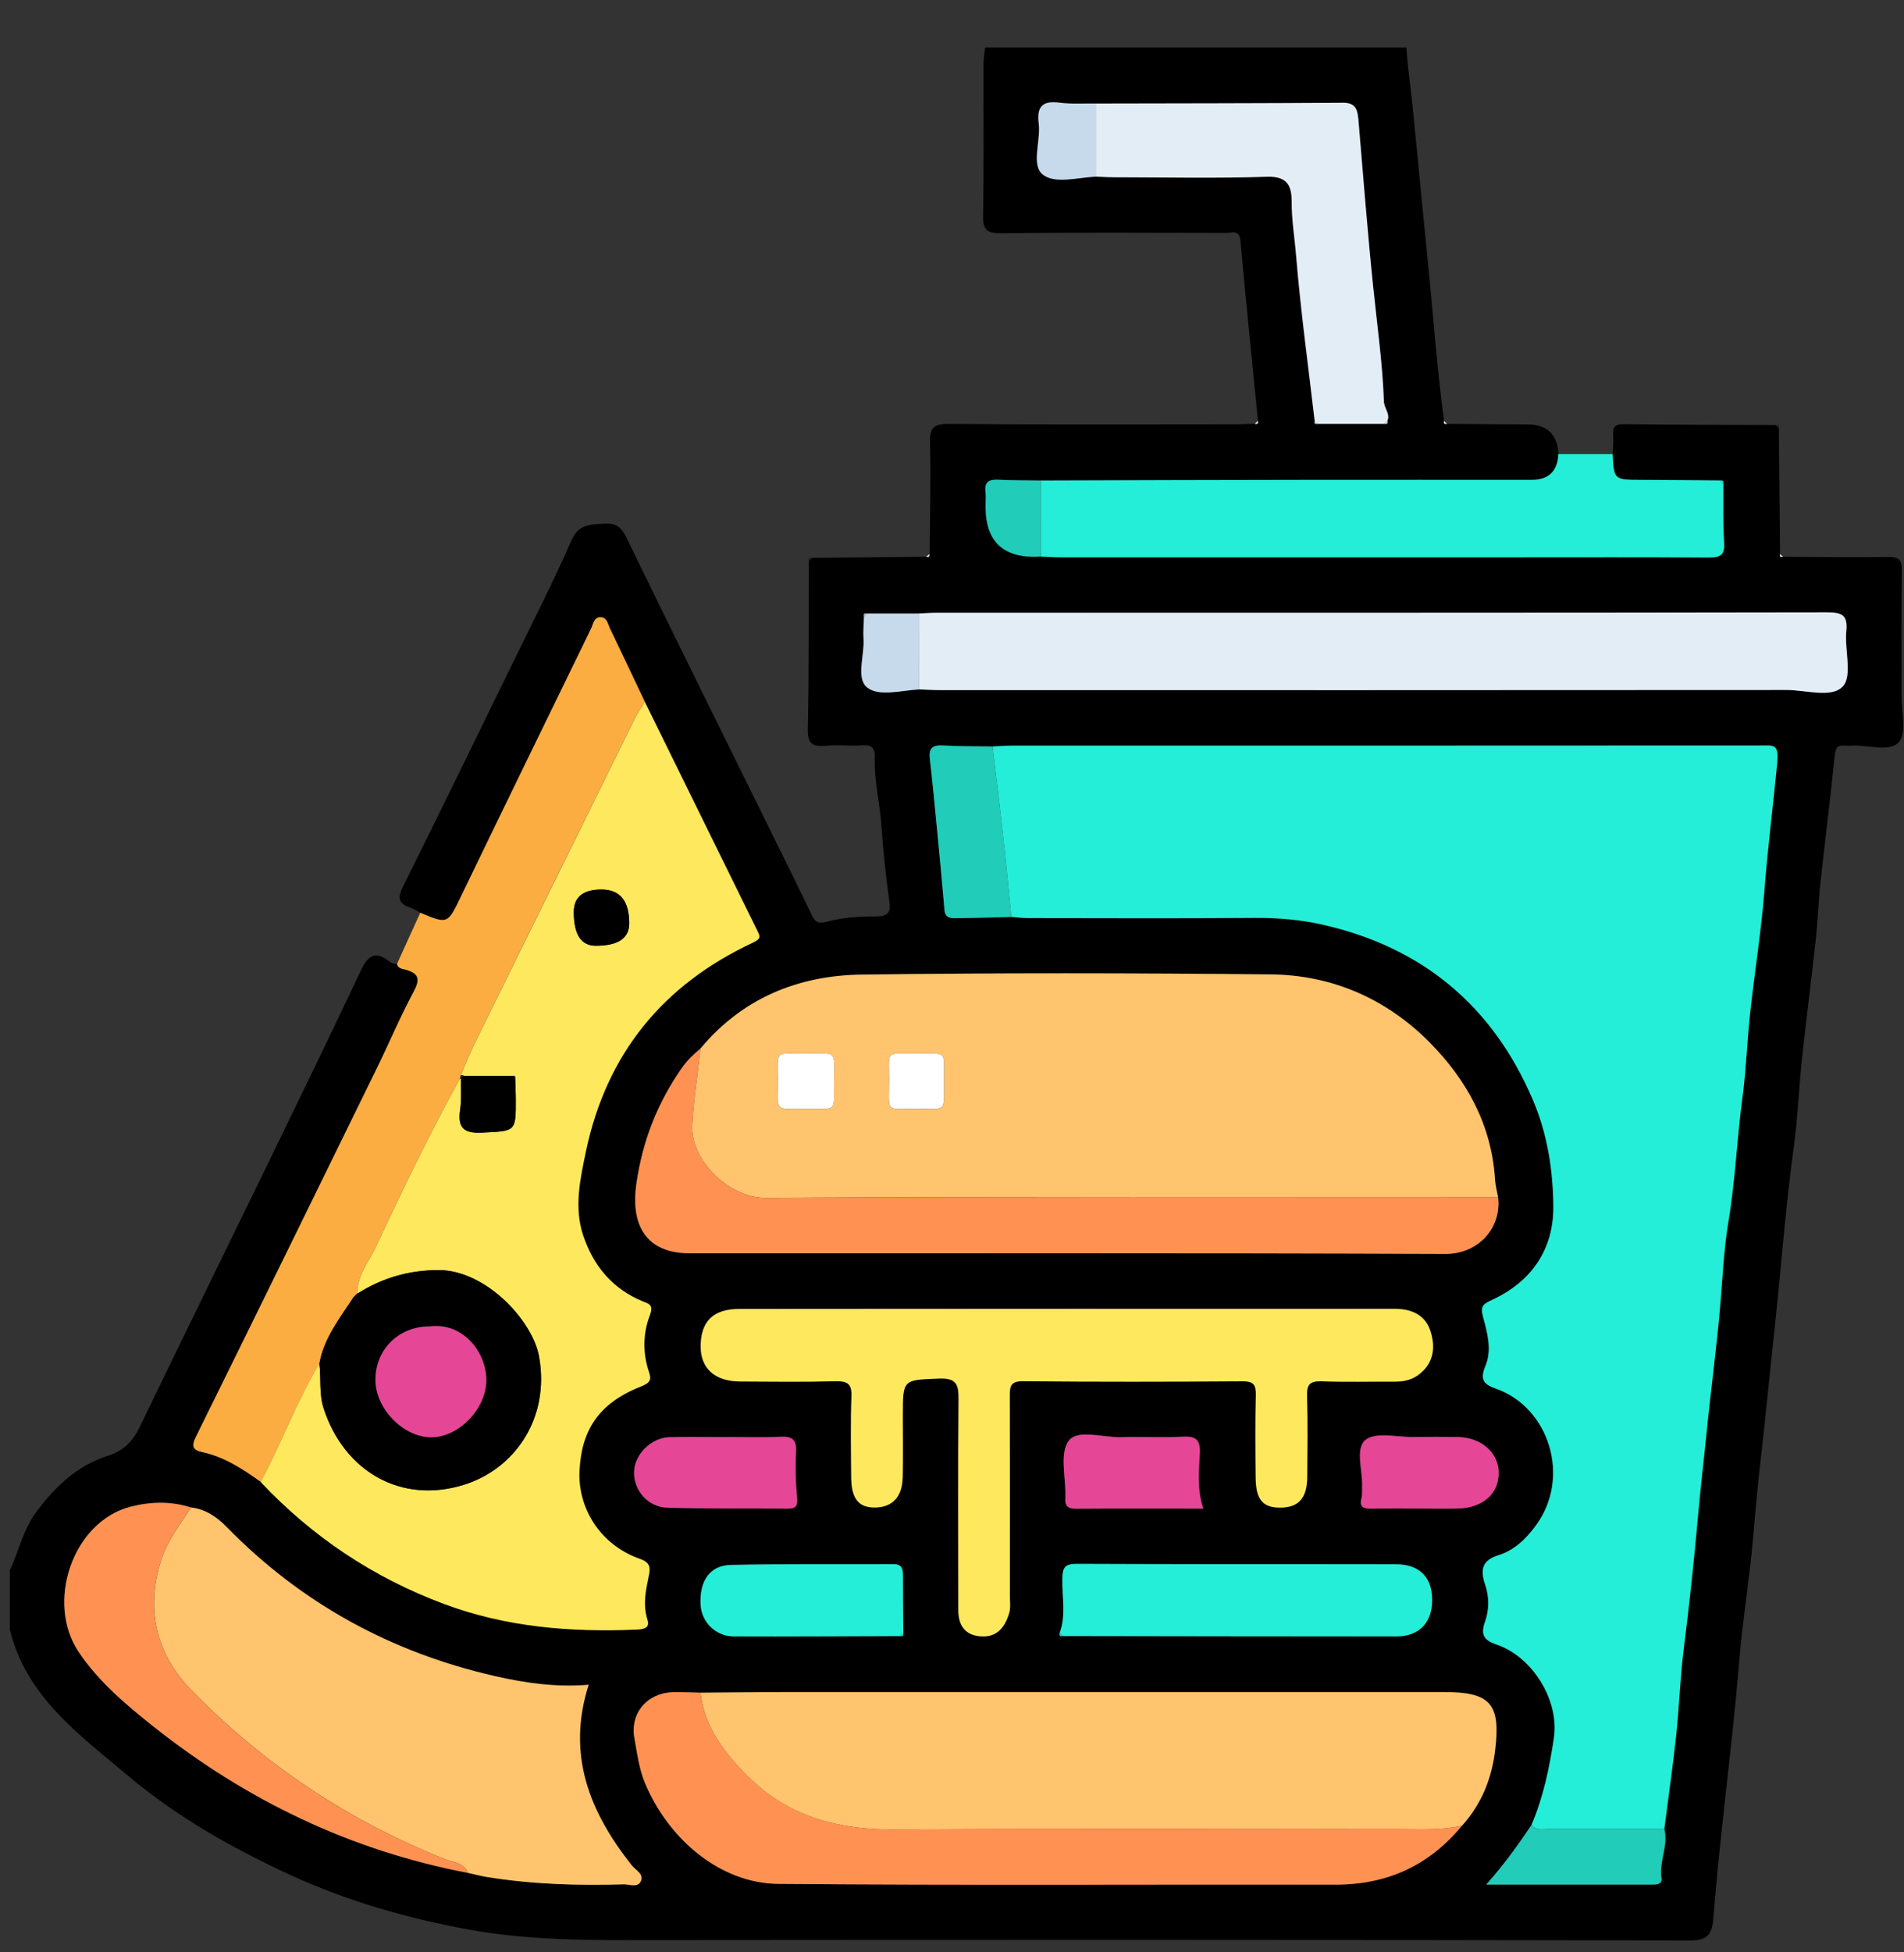
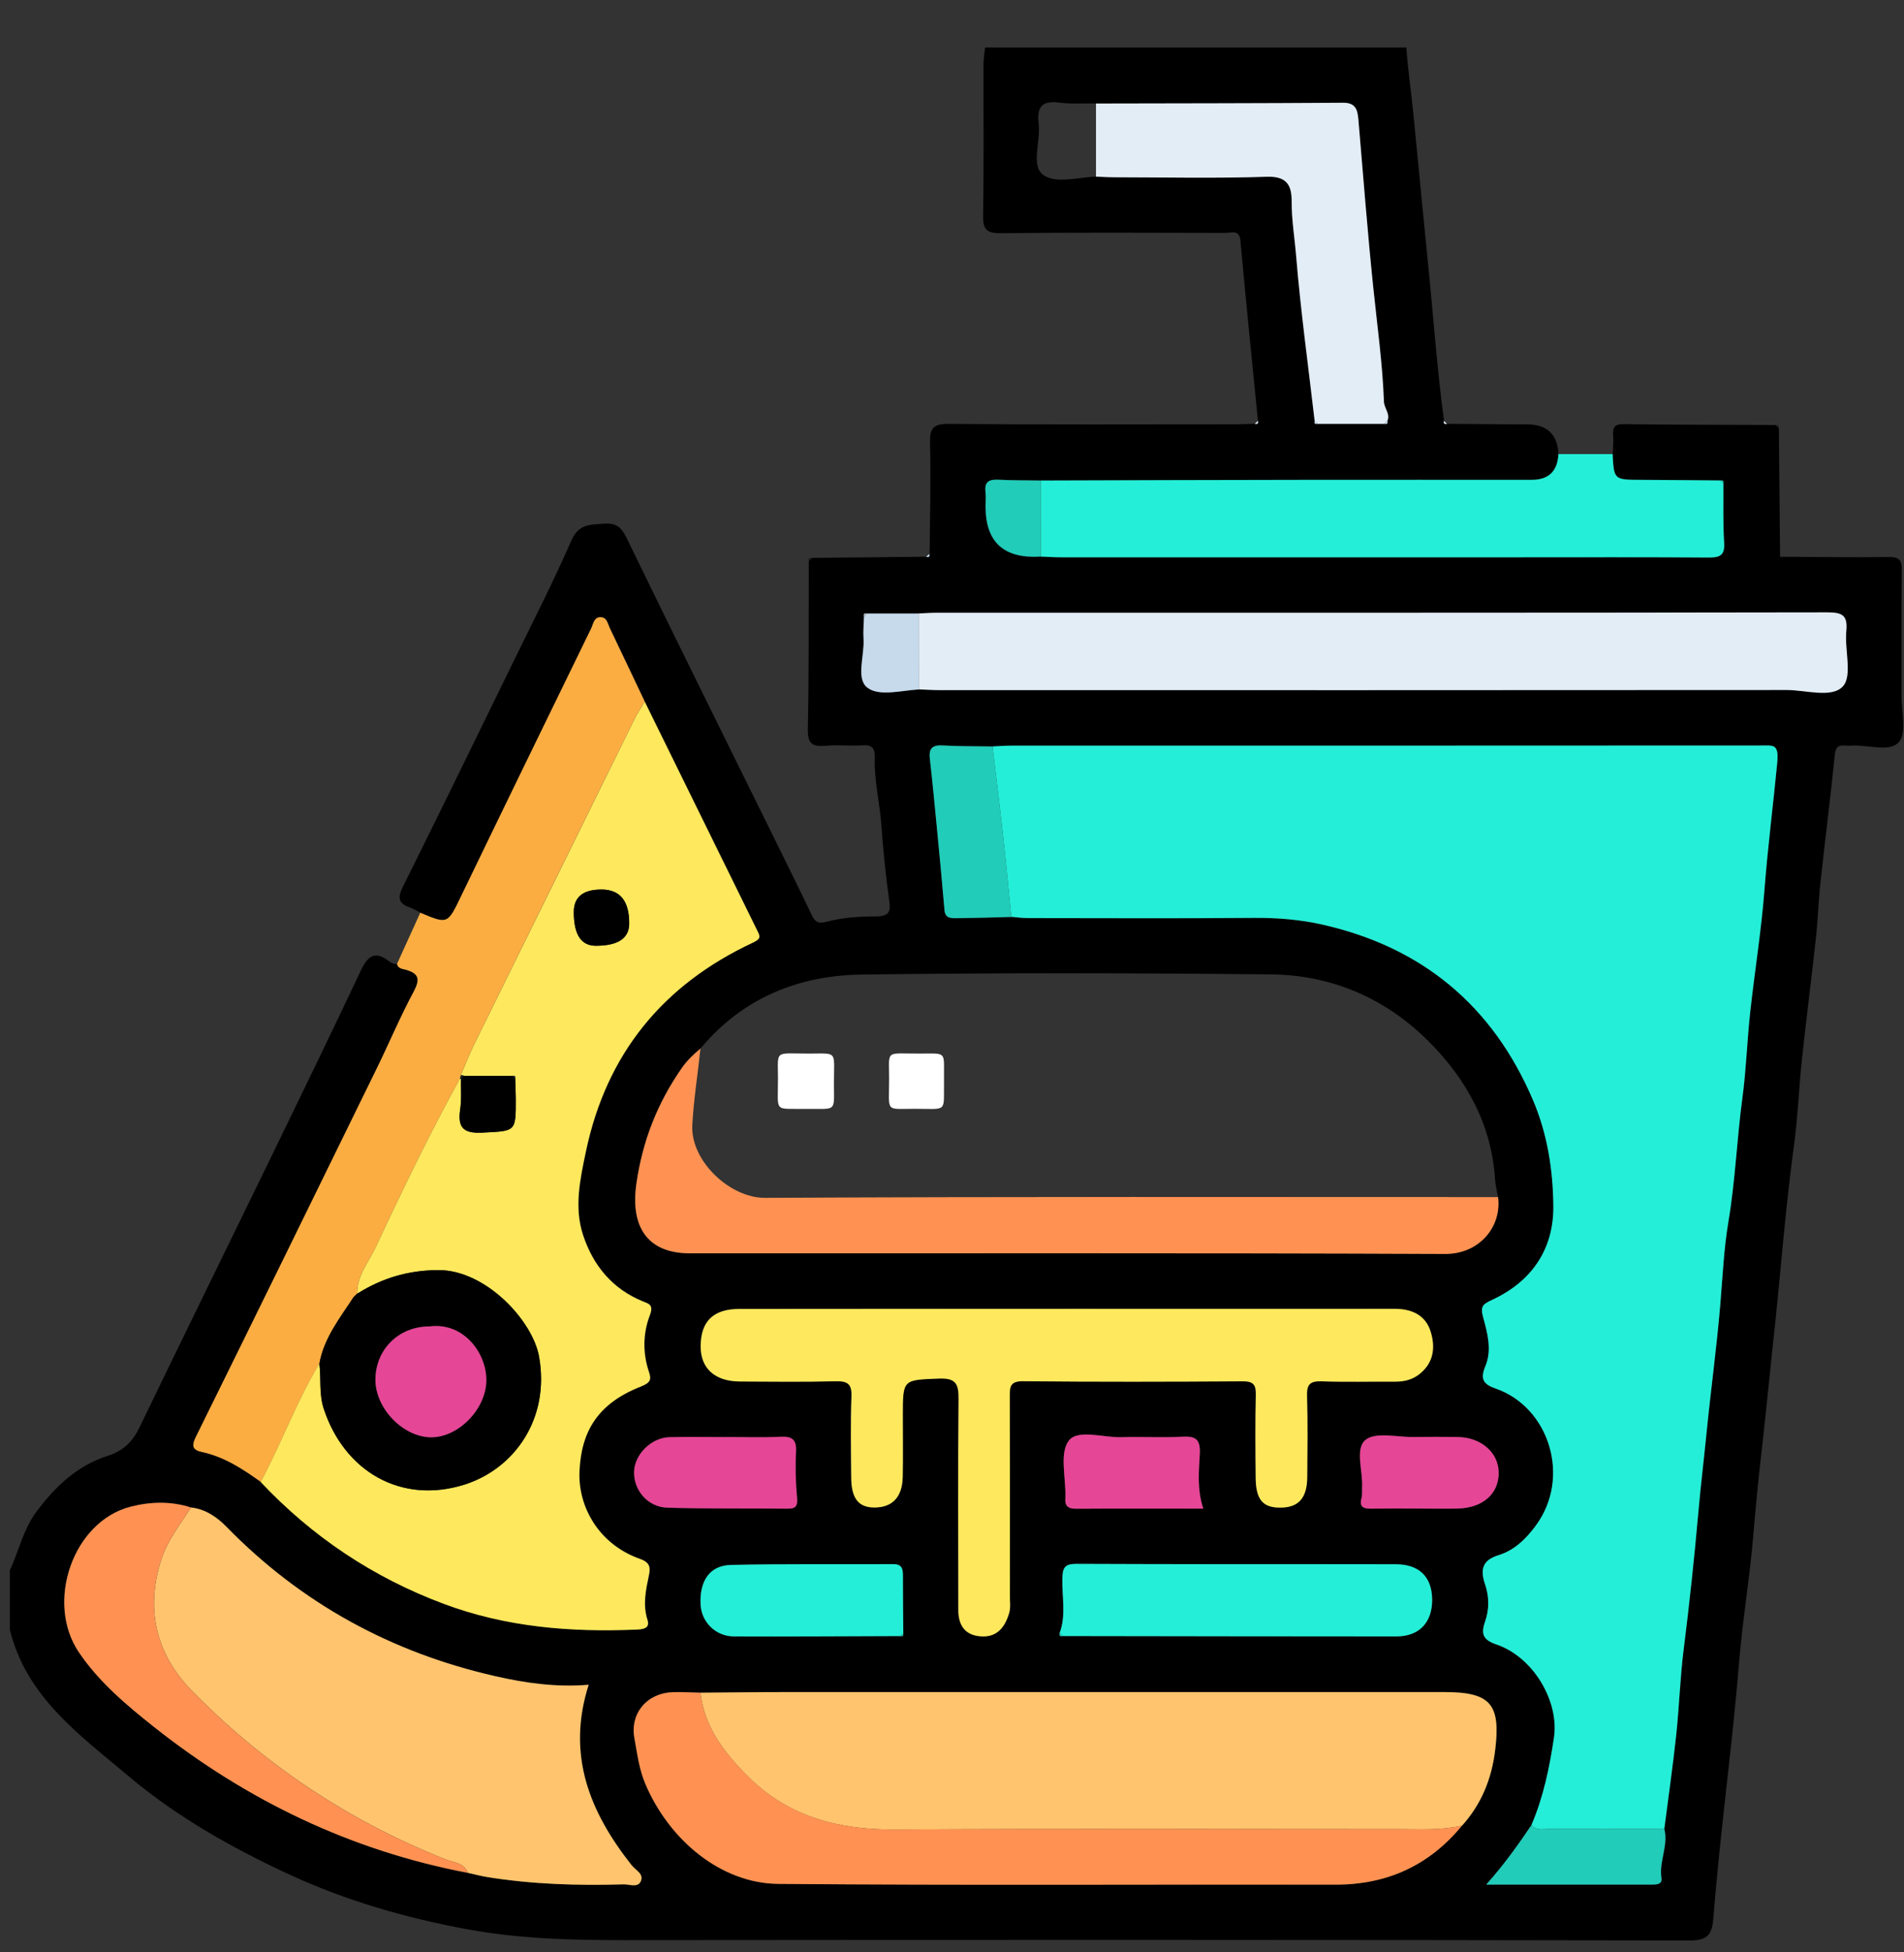
<svg xmlns="http://www.w3.org/2000/svg" width="40" height="41" viewBox="0 0 40 41" fill="none">
  <rect x="0" y="0" width="40" height="41" fill="#333333" stroke="none" />
  <g clip-path="url(#clip0_1_609)">
    <path d="M26.427 8.837C26.303 7.578 26.174 6.32 26.06 5.06C26.039 4.814 25.877 4.891 25.755 4.891C24.18 4.887 22.605 4.88 21.029 4.897C20.723 4.9 20.647 4.817 20.653 4.516C20.671 3.458 20.659 2.399 20.662 1.34C20.662 1.225 20.684 1.111 20.696 0.998C23.645 0.998 26.596 0.998 29.545 0.998C29.577 1.466 29.648 1.93 29.693 2.395C29.797 3.457 29.898 4.518 30.005 5.58C30.115 6.666 30.19 7.757 30.337 8.838C30.323 8.894 30.343 8.914 30.4 8.901C30.962 8.905 31.525 8.91 32.087 8.912C32.502 8.913 32.72 9.122 32.742 9.537C32.723 9.897 32.535 10.077 32.179 10.077C30.602 10.077 29.025 10.075 27.447 10.077C25.586 10.08 23.725 10.086 21.864 10.091C21.568 10.085 21.271 10.088 20.975 10.074C20.784 10.065 20.681 10.115 20.706 10.329C20.718 10.431 20.708 10.536 20.708 10.638C20.708 11.386 21.094 11.736 21.865 11.688C22.008 11.693 22.149 11.703 22.291 11.703C25.494 11.703 28.696 11.703 31.899 11.703C33.229 11.703 34.56 11.697 35.89 11.708C36.128 11.71 36.241 11.669 36.223 11.396C36.197 10.985 36.211 10.571 36.207 10.158C36.219 10.104 36.198 10.081 36.143 10.089C35.589 10.085 35.034 10.079 34.48 10.077C33.909 10.075 33.909 10.077 33.88 9.536C33.884 9.408 33.901 9.278 33.89 9.152C33.875 8.976 33.917 8.904 34.116 8.907C35.18 8.921 36.244 8.92 37.308 8.925C37.329 8.947 37.35 8.97 37.371 8.993C37.38 9.873 37.388 10.753 37.396 11.633C37.385 11.69 37.409 11.708 37.463 11.692C38.199 11.695 38.937 11.708 39.673 11.697C39.89 11.694 39.956 11.75 39.953 11.973C39.941 12.853 39.95 13.733 39.947 14.612C39.946 14.946 40.06 15.394 39.891 15.585C39.694 15.807 39.236 15.634 38.892 15.658C38.854 15.661 38.814 15.662 38.776 15.658C38.623 15.641 38.562 15.682 38.545 15.861C38.456 16.755 38.34 17.648 38.244 18.542C38.201 18.934 38.191 19.33 38.147 19.722C38.055 20.566 37.945 21.407 37.855 22.251C37.792 22.846 37.771 23.445 37.691 24.036C37.563 24.978 37.473 25.924 37.385 26.87C37.333 27.427 37.273 27.983 37.214 28.54C37.142 29.206 37.079 29.875 37.001 30.541C36.933 31.121 36.88 31.703 36.83 32.286C36.757 33.143 36.612 33.995 36.541 34.852C36.488 35.486 36.425 36.12 36.356 36.75C36.227 37.922 36.09 39.092 35.996 40.268C35.971 40.574 35.913 40.751 35.515 40.75C28.052 40.735 20.588 40.736 13.126 40.743C12.013 40.743 10.908 40.717 9.807 40.513C8.527 40.276 7.287 39.92 6.106 39.377C4.885 38.814 3.719 38.159 2.683 37.285C1.657 36.42 0.55 35.631 0.206 34.219V32.977C0.398 32.568 0.486 32.119 0.769 31.741C1.168 31.209 1.627 30.775 2.266 30.572C2.59 30.469 2.786 30.274 2.932 29.973C3.831 28.109 4.745 26.252 5.651 24.39C6.297 23.06 6.945 21.73 7.575 20.392C7.72 20.084 7.87 19.95 8.172 20.186C8.227 20.228 8.278 20.249 8.345 20.24C8.359 20.34 8.466 20.347 8.52 20.361C8.819 20.444 8.829 20.573 8.688 20.836C8.406 21.361 8.176 21.913 7.913 22.448C6.651 25.028 5.386 27.607 4.115 30.182C4.022 30.367 4.053 30.449 4.241 30.49C4.71 30.59 5.1 30.846 5.481 31.118C6.564 32.27 7.843 33.122 9.326 33.677C10.637 34.168 11.993 34.277 13.374 34.219C13.513 34.213 13.664 34.194 13.607 34.016C13.505 33.693 13.573 33.389 13.637 33.077C13.669 32.923 13.665 32.809 13.454 32.736C12.585 32.431 12.147 31.643 12.178 30.901C12.213 30.037 12.578 29.464 13.469 29.114C13.681 29.031 13.688 28.957 13.637 28.806C13.502 28.405 13.512 27.992 13.658 27.613C13.745 27.389 13.621 27.372 13.51 27.327C12.867 27.063 12.465 26.573 12.255 25.936C12.06 25.351 12.191 24.762 12.315 24.174C12.746 22.124 13.932 20.677 15.814 19.797C16.008 19.707 15.971 19.657 15.908 19.529C15.121 17.931 14.335 16.332 13.55 14.734C13.305 14.219 13.063 13.704 12.816 13.19C12.773 13.102 12.758 12.971 12.636 12.961C12.482 12.947 12.47 13.105 12.424 13.198C11.51 15.068 10.599 16.939 9.694 18.812C9.407 19.407 9.417 19.411 8.835 19.167C8.759 19.129 8.684 19.082 8.603 19.054C8.366 18.971 8.352 18.848 8.462 18.627C9.245 17.053 10.015 15.473 10.787 13.893C11.198 13.05 11.627 12.214 12.002 11.354C12.157 11 12.393 11.019 12.691 10.997C12.996 10.975 13.078 11.118 13.193 11.357C14.218 13.467 15.262 15.569 16.299 17.672C16.548 18.177 16.798 18.681 17.04 19.188C17.112 19.341 17.161 19.413 17.376 19.355C17.702 19.267 18.053 19.244 18.393 19.245C18.636 19.245 18.717 19.181 18.685 18.944C18.61 18.404 18.554 17.862 18.515 17.318C18.482 16.852 18.362 16.391 18.378 15.919C18.384 15.724 18.333 15.637 18.12 15.652C17.862 15.669 17.602 15.638 17.345 15.661C17.071 15.685 16.965 15.623 16.971 15.312C16.996 14.137 16.987 12.961 16.991 11.786C17.012 11.763 17.032 11.739 17.053 11.716C17.855 11.708 18.658 11.699 19.46 11.691C19.512 11.706 19.541 11.693 19.53 11.633C19.536 10.858 19.558 10.083 19.539 9.308C19.53 8.993 19.601 8.9 19.933 8.902C21.936 8.919 23.939 8.911 25.942 8.91C26.084 8.91 26.226 8.903 26.367 8.899C26.424 8.913 26.443 8.89 26.432 8.836L26.427 8.837ZM18.15 12.95C18.145 13.104 18.131 13.258 18.141 13.411C18.165 13.764 17.977 14.246 18.218 14.436C18.466 14.631 18.931 14.498 19.3 14.476C19.455 14.482 19.609 14.492 19.764 14.492C25.687 14.492 31.609 14.494 37.532 14.489C37.941 14.489 38.488 14.667 38.718 14.41C38.919 14.185 38.75 13.646 38.787 13.25C38.82 12.913 38.696 12.858 38.385 12.859C32.152 12.868 25.918 12.866 19.686 12.867C19.557 12.867 19.428 12.877 19.299 12.882C18.936 12.882 18.574 12.882 18.211 12.882C18.153 12.872 18.136 12.898 18.15 12.95ZM18.909 34.357C18.964 34.371 18.983 34.346 18.977 34.296C18.974 33.895 18.968 33.495 18.969 33.096C18.969 32.95 18.954 32.844 18.767 32.846C17.629 32.852 16.491 32.836 15.353 32.863C14.908 32.873 14.693 33.202 14.718 33.697C14.737 34.062 15.034 34.362 15.417 34.364C16.581 34.369 17.745 34.36 18.909 34.357ZM22.326 34.357C24.663 34.36 27 34.366 29.336 34.365C29.817 34.365 30.09 34.069 30.087 33.592C30.083 33.115 29.82 32.85 29.316 32.849C27.082 32.844 24.848 32.851 22.614 32.841C22.363 32.84 22.323 32.928 22.318 33.154C22.309 33.534 22.402 33.922 22.26 34.296C22.251 34.347 22.271 34.371 22.325 34.358L22.326 34.357ZM23.024 2.173C22.767 2.168 22.506 2.188 22.252 2.155C21.892 2.108 21.777 2.244 21.821 2.593C21.866 2.958 21.659 3.46 21.901 3.66C22.154 3.87 22.639 3.724 23.023 3.708C23.152 3.713 23.28 3.722 23.408 3.722C24.477 3.723 25.548 3.747 26.615 3.711C27.042 3.696 27.136 3.902 27.134 4.231C27.132 4.614 27.197 4.993 27.228 5.373C27.323 6.53 27.483 7.683 27.617 8.837C27.602 8.893 27.624 8.913 27.679 8.9H29.077C29.129 8.911 29.16 8.9 29.146 8.837C29.208 8.688 29.078 8.576 29.073 8.434C29.043 7.634 28.932 6.842 28.85 6.047C28.728 4.872 28.638 3.693 28.537 2.516C28.519 2.314 28.488 2.156 28.215 2.158C26.485 2.17 24.754 2.17 23.024 2.174V2.173ZM9.828 39.329C9.962 39.359 10.096 39.395 10.232 39.417C11.183 39.572 12.143 39.599 13.103 39.571C13.223 39.567 13.389 39.644 13.456 39.516C13.54 39.354 13.353 39.274 13.27 39.17C12.39 38.058 11.895 36.855 12.366 35.379C11.698 35.436 11.041 35.344 10.4 35.198C8.219 34.702 6.328 33.671 4.759 32.064C4.559 31.86 4.315 31.69 4.01 31.656C3.589 31.521 3.161 31.533 2.743 31.64C1.531 31.95 0.949 33.646 1.655 34.695C2.076 35.319 2.655 35.805 3.234 36.264C5.183 37.809 7.371 38.863 9.827 39.329H9.828ZM30.715 38.337C31.124 37.883 31.339 37.351 31.412 36.743C31.527 35.785 31.316 35.532 30.343 35.532C25.728 35.532 21.113 35.532 16.498 35.532C15.904 35.532 15.309 35.541 14.715 35.545C14.522 35.541 14.328 35.528 14.135 35.534C13.596 35.552 13.232 35.973 13.328 36.502C13.386 36.822 13.426 37.147 13.554 37.452C14.056 38.643 15.149 39.55 16.351 39.56C20.251 39.594 24.153 39.568 28.054 39.576C29.142 39.578 30.026 39.173 30.715 38.336V38.337ZM31.472 25.137C31.45 25.015 31.416 24.893 31.409 24.77C31.338 23.622 30.811 22.672 30.03 21.885C29.126 20.974 27.987 20.474 26.699 20.462C23.833 20.433 20.965 20.427 18.099 20.466C16.769 20.484 15.596 20.962 14.716 22.019C14.568 22.14 14.433 22.271 14.321 22.432C13.812 23.162 13.501 23.951 13.371 24.847C13.238 25.757 13.597 26.317 14.493 26.319C19.782 26.322 25.072 26.309 30.361 26.332C31.068 26.335 31.551 25.773 31.472 25.138V25.137ZM34.965 38.408C35.049 37.754 35.143 37.103 35.214 36.448C35.279 35.84 35.297 35.227 35.374 34.621C35.494 33.675 35.594 32.727 35.678 31.778C35.728 31.22 35.796 30.663 35.851 30.106C35.941 29.196 36.068 28.29 36.143 27.377C36.191 26.806 36.215 26.23 36.31 25.667C36.456 24.8 36.489 23.922 36.606 23.054C36.686 22.461 36.703 21.86 36.769 21.265C36.862 20.406 37.002 19.552 37.069 18.691C37.137 17.8 37.252 16.914 37.337 16.025C37.377 15.612 37.256 15.656 36.99 15.656C31.74 15.659 26.49 15.658 21.24 15.659C21.111 15.659 20.983 15.67 20.853 15.675C20.506 15.669 20.158 15.675 19.811 15.655C19.594 15.642 19.51 15.711 19.536 15.933C19.594 16.437 19.641 16.941 19.69 17.446C19.744 18.002 19.796 18.558 19.844 19.114C19.858 19.285 19.981 19.283 20.094 19.282C20.479 19.279 20.864 19.266 21.249 19.256C21.364 19.266 21.48 19.282 21.595 19.282C23.186 19.284 24.777 19.292 26.369 19.278C26.847 19.274 27.325 19.316 27.779 19.418C29.876 19.889 31.361 21.118 32.209 23.107C32.514 23.822 32.629 24.58 32.636 25.336C32.644 26.235 32.183 26.911 31.358 27.296C31.166 27.385 31.093 27.425 31.161 27.666C31.251 27.992 31.349 28.352 31.211 28.683C31.095 28.962 31.158 29.07 31.429 29.164C32.547 29.553 33.013 31.021 32.272 32.034C32.061 32.322 31.816 32.56 31.483 32.662C31.131 32.77 31.102 32.979 31.2 33.27C31.291 33.534 31.29 33.805 31.2 34.061C31.107 34.327 31.169 34.445 31.444 34.538C32.208 34.798 32.765 35.725 32.648 36.498C32.554 37.122 32.429 37.74 32.178 38.324C31.896 38.739 31.607 39.148 31.225 39.576C32.441 39.576 33.584 39.576 34.727 39.576C34.827 39.576 34.924 39.56 34.906 39.437C34.852 39.088 35.055 38.758 34.967 38.41L34.965 38.408ZM22.399 27.485C20.11 27.485 17.822 27.482 15.534 27.486C14.982 27.486 14.721 27.747 14.718 28.27C14.716 28.732 15.015 29.006 15.54 29.009C16.212 29.014 16.884 29.021 17.556 29.005C17.803 28.999 17.897 29.057 17.886 29.323C17.866 29.891 17.876 30.461 17.881 31.029C17.885 31.47 18.038 31.658 18.373 31.656C18.747 31.654 18.955 31.436 18.963 31.012C18.971 30.585 18.965 30.158 18.965 29.731C18.965 28.956 18.965 28.978 19.723 28.948C20.09 28.934 20.14 29.067 20.136 29.388C20.121 30.862 20.131 32.336 20.131 33.81C20.131 34.145 20.286 34.35 20.626 34.363C20.961 34.377 21.12 34.149 21.201 33.865C21.232 33.757 21.214 33.634 21.214 33.518C21.214 32.121 21.217 30.725 21.212 29.329C21.212 29.126 21.213 29.002 21.489 29.004C23.027 29.019 24.566 29.016 26.105 29.006C26.331 29.005 26.386 29.078 26.381 29.292C26.367 29.873 26.372 30.455 26.378 31.037C26.383 31.501 26.535 31.668 26.92 31.658C27.283 31.648 27.457 31.45 27.461 31.02C27.466 30.451 27.473 29.882 27.457 29.313C27.449 29.077 27.513 28.998 27.756 29.006C28.273 29.025 28.791 29.009 29.307 29.012C29.508 29.014 29.684 28.97 29.841 28.836C30.13 28.592 30.15 28.269 30.052 27.956C29.945 27.615 29.655 27.483 29.301 27.483C26.999 27.486 24.698 27.483 22.396 27.483L22.399 27.485ZM15.267 30.176V30.178C14.867 30.178 14.466 30.171 14.066 30.18C13.684 30.19 13.332 30.541 13.321 30.904C13.309 31.296 13.609 31.65 14.025 31.662C14.864 31.685 15.704 31.673 16.543 31.682C16.708 31.683 16.762 31.636 16.745 31.456C16.716 31.136 16.706 30.81 16.723 30.49C16.738 30.224 16.636 30.16 16.39 30.172C16.017 30.191 15.641 30.177 15.267 30.177V30.176ZM25.28 31.68C25.143 31.268 25.188 30.892 25.206 30.525C25.22 30.222 25.116 30.155 24.836 30.17C24.412 30.194 23.985 30.166 23.559 30.18C23.177 30.192 22.641 30.006 22.453 30.254C22.258 30.512 22.392 31.018 22.382 31.416C22.382 31.428 22.383 31.442 22.382 31.454C22.365 31.618 22.434 31.684 22.603 31.683C23.479 31.677 24.354 31.68 25.28 31.68ZM29.807 31.68C30.078 31.68 30.349 31.686 30.618 31.68C31.157 31.667 31.496 31.362 31.483 30.91C31.471 30.495 31.108 30.185 30.622 30.177C30.312 30.173 30.003 30.173 29.694 30.177C29.349 30.183 28.898 30.065 28.686 30.238C28.46 30.42 28.633 30.888 28.614 31.23C28.61 31.307 28.62 31.388 28.601 31.462C28.55 31.649 28.644 31.684 28.801 31.682C29.136 31.677 29.471 31.68 29.806 31.682L29.807 31.68Z" fill="black" />
    <path d="M5.477 31.119C5.096 30.846 4.706 30.591 4.237 30.491C4.049 30.45 4.019 30.368 4.11 30.183C5.382 27.608 6.647 25.029 7.909 22.449C8.172 21.914 8.402 21.362 8.684 20.837C8.825 20.574 8.816 20.445 8.516 20.362C8.462 20.348 8.355 20.341 8.341 20.241C8.504 19.883 8.666 19.526 8.829 19.168C9.411 19.412 9.402 19.408 9.689 18.814C10.594 16.94 11.506 15.069 12.418 13.199C12.464 13.106 12.476 12.948 12.631 12.962C12.752 12.972 12.768 13.103 12.81 13.191C13.057 13.705 13.3 14.22 13.545 14.735C13.473 14.856 13.393 14.973 13.331 15.099C12.21 17.369 11.089 19.64 9.971 21.912C9.863 22.132 9.774 22.36 9.677 22.585C9.678 22.611 9.672 22.635 9.659 22.658C9.026 23.807 8.455 24.988 7.901 26.177C7.752 26.495 7.499 26.782 7.507 27.166L7.51 27.158C7.482 27.186 7.454 27.214 7.426 27.242C7.14 27.682 6.806 28.097 6.711 28.634C6.233 29.428 5.916 30.304 5.479 31.119H5.477Z" fill="#FBAD42" />
    <path d="M26.427 8.838C26.437 8.891 26.417 8.914 26.362 8.9C26.384 8.879 26.406 8.858 26.427 8.838Z" fill="#E3EDF6" />
    <path d="M17.048 11.717C17.027 11.74 17.006 11.764 16.986 11.787C16.971 11.732 16.988 11.705 17.048 11.717Z" fill="#1E2021" />
    <path d="M19.525 11.634C19.536 11.694 19.506 11.708 19.455 11.692C19.479 11.672 19.501 11.653 19.525 11.634Z" fill="#C6DAEC" />
    <path d="M20.852 15.676C20.981 15.669 21.109 15.659 21.239 15.659C26.489 15.659 31.739 15.659 36.989 15.656C37.255 15.656 37.376 15.612 37.336 16.025C37.251 16.913 37.136 17.8 37.068 18.691C37.002 19.551 36.861 20.406 36.768 21.265C36.703 21.86 36.685 22.461 36.605 23.054C36.488 23.923 36.456 24.801 36.309 25.667C36.215 26.23 36.19 26.806 36.142 27.377C36.066 28.288 35.94 29.196 35.85 30.106C35.795 30.663 35.726 31.22 35.678 31.778C35.593 32.728 35.493 33.675 35.373 34.621C35.296 35.227 35.278 35.84 35.213 36.448C35.142 37.103 35.048 37.755 34.964 38.408C34.153 38.408 33.343 38.411 32.531 38.408C32.408 38.408 32.269 38.448 32.174 38.321C32.425 37.736 32.552 37.119 32.645 36.495C32.762 35.722 32.206 34.795 31.441 34.535C31.166 34.442 31.104 34.324 31.197 34.058C31.288 33.802 31.288 33.531 31.197 33.267C31.099 32.976 31.128 32.767 31.479 32.659C31.812 32.557 32.057 32.319 32.269 32.031C33.01 31.019 32.544 29.551 31.425 29.161C31.155 29.067 31.091 28.959 31.208 28.68C31.345 28.35 31.248 27.989 31.158 27.663C31.09 27.422 31.163 27.382 31.355 27.293C32.18 26.908 32.64 26.232 32.633 25.333C32.626 24.577 32.511 23.819 32.206 23.104C31.358 21.115 29.873 19.887 27.776 19.415C27.322 19.312 26.844 19.272 26.365 19.275C24.774 19.288 23.183 19.28 21.592 19.279C21.476 19.279 21.361 19.263 21.246 19.253C21.191 18.707 21.14 18.159 21.08 17.612C21.009 16.965 20.928 16.319 20.851 15.672L20.852 15.676Z" fill="#24EED7" />
-     <path d="M14.715 22.02C15.595 20.963 16.768 20.485 18.098 20.467C20.964 20.429 23.831 20.434 26.698 20.463C27.986 20.476 29.126 20.976 30.029 21.886C30.811 22.674 31.337 23.623 31.408 24.771C31.415 24.894 31.449 25.016 31.471 25.138C26.338 25.138 21.205 25.126 16.072 25.154C15.33 25.158 14.502 24.374 14.543 23.627C14.572 23.084 14.66 22.555 14.714 22.019L14.715 22.02ZM16.92 23.289C17.579 23.28 17.522 23.369 17.52 22.775C17.518 22.065 17.613 22.124 17.019 22.126C16.264 22.129 16.343 22.031 16.344 22.638C16.346 23.381 16.243 23.277 16.92 23.289ZM19.832 22.708C19.824 22.076 19.915 22.123 19.343 22.126C18.587 22.13 18.679 22.032 18.679 22.645C18.679 23.373 18.582 23.285 19.221 23.287C19.914 23.287 19.823 23.375 19.832 22.708Z" fill="#FFC46D" />
    <path d="M7.507 27.166C7.499 26.782 7.753 26.495 7.901 26.177C8.455 24.989 9.026 23.807 9.659 22.658L9.685 22.65C9.681 22.867 9.699 23.089 9.667 23.304C9.612 23.688 9.74 23.807 10.137 23.787C10.835 23.749 10.838 23.776 10.836 23.078C10.836 22.937 10.828 22.796 10.824 22.655C10.832 22.604 10.815 22.581 10.761 22.596C10.424 22.596 10.086 22.596 9.749 22.596C9.727 22.58 9.703 22.577 9.677 22.587C9.774 22.363 9.863 22.134 9.971 21.914C11.09 19.642 12.21 17.371 13.331 15.101C13.393 14.975 13.473 14.858 13.545 14.737C14.33 16.335 15.116 17.934 15.903 19.532C15.966 19.661 16.002 19.71 15.808 19.8C13.927 20.681 12.741 22.128 12.309 24.178C12.186 24.765 12.056 25.354 12.249 25.939C12.46 26.576 12.862 27.067 13.505 27.33C13.614 27.376 13.739 27.392 13.653 27.616C13.507 27.995 13.497 28.408 13.632 28.809C13.683 28.961 13.676 29.034 13.464 29.117C12.573 29.467 12.209 30.041 12.173 30.904C12.142 31.646 12.58 32.434 13.448 32.739C13.661 32.813 13.664 32.926 13.632 33.08C13.567 33.392 13.499 33.696 13.602 34.019C13.659 34.197 13.508 34.216 13.369 34.222C11.987 34.28 10.631 34.171 9.321 33.681C7.838 33.126 6.56 32.273 5.476 31.122C5.914 30.306 6.23 29.432 6.708 28.636C6.748 28.95 6.697 29.269 6.8 29.583C7.235 30.907 8.433 31.595 9.755 31.177C10.809 30.845 11.554 29.79 11.324 28.493C11.188 27.73 10.198 26.67 9.21 26.673C8.572 26.675 8.026 26.841 7.505 27.167L7.507 27.166ZM12.636 18.68C12.248 18.68 12.054 18.838 12.054 19.154C12.054 19.625 12.208 19.861 12.515 19.861C12.984 19.861 13.218 19.705 13.218 19.391C13.218 18.917 13.024 18.68 12.635 18.68H12.636Z" fill="#FEE85D" />
    <path d="M14.715 35.547C15.309 35.543 15.904 35.534 16.498 35.534C21.113 35.533 25.729 35.534 30.344 35.534C31.316 35.534 31.527 35.787 31.412 36.745C31.339 37.353 31.124 37.885 30.715 38.339C30.283 38.438 29.845 38.412 29.408 38.412C25.871 38.412 22.333 38.399 18.796 38.42C17.623 38.427 16.572 38.156 15.726 37.318C15.233 36.828 14.798 36.282 14.715 35.548V35.547Z" fill="#FFC46D" />
    <path d="M4.011 31.657C4.316 31.691 4.56 31.86 4.76 32.065C6.33 33.672 8.22 34.703 10.401 35.199C11.042 35.346 11.698 35.437 12.367 35.38C11.895 36.856 12.391 38.059 13.271 39.171C13.353 39.275 13.541 39.355 13.457 39.517C13.39 39.645 13.223 39.569 13.104 39.572C12.143 39.6 11.184 39.572 10.233 39.418C10.097 39.396 9.964 39.359 9.829 39.33C9.748 39.112 9.524 39.113 9.359 39.047C7.33 38.241 5.548 37.057 4.027 35.501C3.285 34.741 3.05 33.808 3.386 32.759C3.52 32.342 3.785 32.014 4.012 31.657H4.011Z" fill="#FFC46D" />
    <path d="M22.399 27.486C24.7 27.486 27.001 27.486 29.303 27.486C29.657 27.486 29.947 27.617 30.054 27.959C30.152 28.271 30.132 28.595 29.843 28.838C29.687 28.971 29.509 29.016 29.309 29.015C28.792 29.012 28.274 29.026 27.759 29.008C27.515 29 27.451 29.08 27.459 29.316C27.475 29.884 27.468 30.453 27.463 31.022C27.459 31.453 27.287 31.651 26.922 31.66C26.538 31.67 26.385 31.503 26.38 31.04C26.374 30.458 26.369 29.876 26.383 29.294C26.388 29.08 26.333 29.006 26.107 29.008C24.569 29.018 23.03 29.021 21.491 29.006C21.216 29.003 21.214 29.128 21.214 29.331C21.219 30.727 21.217 32.123 21.216 33.52C21.216 33.636 21.234 33.758 21.203 33.867C21.121 34.151 20.962 34.38 20.628 34.365C20.287 34.351 20.133 34.146 20.133 33.812C20.133 32.338 20.123 30.864 20.138 29.39C20.141 29.07 20.092 28.936 19.725 28.95C18.968 28.982 18.967 28.958 18.967 29.733C18.967 30.16 18.973 30.587 18.965 31.014C18.957 31.437 18.749 31.656 18.375 31.658C18.04 31.659 17.886 31.472 17.883 31.031C17.878 30.463 17.867 29.893 17.888 29.325C17.898 29.059 17.804 29.002 17.558 29.007C16.886 29.023 16.214 29.016 15.542 29.012C15.017 29.008 14.718 28.735 14.72 28.272C14.722 27.748 14.984 27.488 15.536 27.488C17.824 27.484 20.112 27.487 22.401 27.486H22.399Z" fill="#FEE85D" />
    <path d="M19.299 12.883C19.428 12.878 19.557 12.868 19.686 12.868C25.919 12.868 32.153 12.871 38.385 12.86C38.696 12.86 38.821 12.914 38.788 13.251C38.749 13.648 38.919 14.187 38.718 14.411C38.488 14.668 37.941 14.49 37.532 14.49C31.609 14.495 25.687 14.493 19.764 14.493C19.609 14.493 19.455 14.483 19.3 14.477C19.3 13.945 19.3 13.414 19.299 12.882V12.883Z" fill="#E3EDF6" />
    <path d="M32.739 9.536C33.118 9.536 33.498 9.536 33.878 9.536C33.906 10.076 33.906 10.075 34.478 10.077C35.032 10.079 35.587 10.085 36.141 10.09C36.162 10.112 36.184 10.135 36.205 10.158C36.208 10.571 36.195 10.985 36.221 11.397C36.239 11.669 36.126 11.71 35.888 11.708C34.558 11.698 33.227 11.703 31.898 11.703C28.694 11.703 25.492 11.703 22.289 11.703C22.146 11.703 22.006 11.693 21.863 11.688C21.863 11.156 21.863 10.623 21.862 10.091C23.723 10.085 25.584 10.079 27.445 10.077C29.022 10.075 30.599 10.077 32.176 10.077C32.533 10.077 32.721 9.897 32.74 9.537L32.739 9.536Z" fill="#24EED7" />
    <path d="M14.715 22.02C14.66 22.556 14.573 23.085 14.544 23.628C14.504 24.375 15.331 25.159 16.073 25.155C21.206 25.127 26.339 25.139 31.472 25.139C31.551 25.775 31.068 26.336 30.361 26.333C25.072 26.31 19.782 26.323 14.493 26.32C13.597 26.32 13.237 25.758 13.371 24.848C13.501 23.953 13.812 23.164 14.321 22.433C14.433 22.272 14.568 22.141 14.716 22.02H14.715Z" fill="#FF9252" />
    <path d="M14.715 35.547C14.798 36.281 15.233 36.827 15.726 37.316C16.572 38.155 17.623 38.426 18.796 38.419C22.333 38.398 25.871 38.412 29.408 38.411C29.845 38.411 30.283 38.437 30.715 38.338C30.025 39.175 29.142 39.58 28.054 39.578C24.153 39.571 20.252 39.596 16.351 39.562C15.149 39.552 14.057 38.645 13.554 37.454C13.426 37.149 13.386 36.823 13.328 36.504C13.232 35.975 13.596 35.554 14.135 35.536C14.328 35.53 14.522 35.543 14.715 35.547Z" fill="#FF9252" />
    <path d="M29.079 8.901H27.681C27.66 8.88 27.64 8.859 27.619 8.839C27.485 7.684 27.325 6.532 27.23 5.374C27.199 4.994 27.134 4.616 27.136 4.232C27.138 3.903 27.043 3.697 26.617 3.712C25.549 3.748 24.48 3.724 23.41 3.723C23.281 3.723 23.153 3.714 23.025 3.709C23.025 3.198 23.025 2.685 23.025 2.174C24.755 2.17 26.486 2.17 28.216 2.158C28.488 2.156 28.52 2.315 28.538 2.516C28.639 3.693 28.729 4.872 28.851 6.047C28.933 6.843 29.045 7.635 29.074 8.434C29.079 8.576 29.21 8.688 29.148 8.837C29.125 8.858 29.102 8.879 29.078 8.9L29.079 8.901Z" fill="#E3EDF6" />
    <path d="M4.011 31.657C3.784 32.014 3.518 32.342 3.385 32.76C3.049 33.808 3.284 34.741 4.026 35.501C5.547 37.058 7.329 38.242 9.358 39.047C9.524 39.112 9.747 39.112 9.828 39.33C7.373 38.863 5.184 37.809 3.235 36.266C2.655 35.806 2.077 35.321 1.656 34.696C0.949 33.648 1.531 31.952 2.744 31.641C3.162 31.534 3.591 31.522 4.011 31.657Z" fill="#FF9252" />
    <path d="M22.26 34.296C22.401 33.922 22.309 33.534 22.318 33.154C22.323 32.928 22.362 32.84 22.614 32.841C24.848 32.852 27.082 32.844 29.316 32.849C29.819 32.849 30.083 33.116 30.087 33.592C30.091 34.069 29.817 34.365 29.336 34.365C26.999 34.365 24.662 34.36 22.326 34.357C22.304 34.336 22.282 34.315 22.261 34.295L22.26 34.296Z" fill="#24EED7" />
    <path d="M18.909 34.358C17.745 34.361 16.581 34.37 15.417 34.365C15.034 34.363 14.737 34.063 14.718 33.698C14.693 33.202 14.908 32.875 15.353 32.864C16.49 32.837 17.629 32.853 18.767 32.847C18.954 32.847 18.97 32.951 18.969 33.097C18.968 33.497 18.974 33.896 18.977 34.297C18.955 34.318 18.932 34.338 18.909 34.358Z" fill="#24EED7" />
    <path d="M20.852 15.676C20.929 16.322 21.01 16.968 21.081 17.615C21.141 18.162 21.192 18.709 21.247 19.256C20.862 19.266 20.476 19.278 20.092 19.282C19.98 19.283 19.856 19.285 19.842 19.114C19.795 18.558 19.742 18.002 19.688 17.446C19.639 16.941 19.592 16.437 19.534 15.933C19.508 15.711 19.592 15.641 19.809 15.655C20.156 15.675 20.503 15.67 20.851 15.676H20.852Z" fill="#21CCB9" />
    <path d="M15.267 30.177C15.641 30.177 16.017 30.191 16.39 30.172C16.636 30.16 16.739 30.224 16.723 30.49C16.706 30.811 16.716 31.136 16.745 31.457C16.762 31.636 16.709 31.684 16.543 31.682C15.704 31.674 14.863 31.686 14.025 31.662C13.609 31.651 13.309 31.296 13.321 30.904C13.332 30.541 13.684 30.19 14.066 30.181C14.466 30.171 14.867 30.179 15.267 30.179V30.177V30.177Z" fill="#E54696" />
    <path d="M25.28 31.682C24.354 31.682 23.479 31.678 22.603 31.684C22.434 31.685 22.365 31.62 22.382 31.456C22.383 31.443 22.382 31.43 22.382 31.417C22.391 31.02 22.256 30.513 22.453 30.255C22.641 30.007 23.177 30.193 23.559 30.181C23.985 30.167 24.412 30.195 24.836 30.171C25.116 30.156 25.221 30.222 25.206 30.526C25.188 30.893 25.143 31.269 25.28 31.682Z" fill="#E54696" />
    <path d="M29.808 31.68C29.473 31.68 29.138 31.677 28.803 31.682C28.646 31.684 28.552 31.649 28.603 31.462C28.623 31.389 28.612 31.308 28.616 31.23C28.634 30.888 28.462 30.42 28.688 30.238C28.901 30.065 29.351 30.182 29.696 30.177C30.005 30.173 30.314 30.173 30.624 30.177C31.11 30.185 31.473 30.495 31.485 30.91C31.497 31.363 31.158 31.668 30.62 31.68C30.35 31.686 30.079 31.68 29.809 31.68L29.808 31.68Z" fill="#E54696" />
    <path d="M32.175 38.323C32.27 38.45 32.409 38.41 32.532 38.41C33.343 38.412 34.154 38.41 34.965 38.41C35.053 38.758 34.85 39.089 34.904 39.437C34.922 39.56 34.825 39.576 34.725 39.576C33.582 39.576 32.44 39.576 31.223 39.576C31.605 39.148 31.894 38.739 32.175 38.324V38.323Z" fill="#21CCB9" />
    <path d="M21.861 10.091C21.861 10.623 21.861 11.156 21.862 11.688C21.09 11.736 20.705 11.386 20.705 10.638C20.705 10.536 20.715 10.431 20.703 10.329C20.678 10.116 20.78 10.065 20.972 10.074C21.268 10.09 21.565 10.086 21.861 10.091Z" fill="#21CCB9" />
    <path d="M19.299 12.883C19.299 13.415 19.299 13.946 19.3 14.479C18.93 14.5 18.465 14.633 18.218 14.438C17.977 14.247 18.165 13.766 18.141 13.413C18.131 13.261 18.147 13.106 18.15 12.953C18.17 12.93 18.19 12.907 18.211 12.884C18.574 12.884 18.936 12.884 19.299 12.884V12.883Z" fill="#C6DAEC" />
-     <path d="M23.024 2.174C23.024 2.685 23.024 3.197 23.024 3.709C22.64 3.727 22.154 3.871 21.902 3.661C21.66 3.46 21.867 2.959 21.822 2.594C21.778 2.246 21.895 2.11 22.253 2.156C22.508 2.189 22.768 2.169 23.025 2.174H23.024Z" fill="#C6DAEC" />
    <path d="M29.079 8.901C29.102 8.88 29.125 8.859 29.148 8.838C29.163 8.901 29.132 8.912 29.079 8.901Z" fill="#C6DAEC" />
    <path d="M30.335 8.838C30.356 8.858 30.377 8.879 30.398 8.9C30.343 8.913 30.321 8.893 30.335 8.838Z" fill="#E3EDF6" />
    <path d="M37.305 8.926C37.363 8.914 37.384 8.937 37.368 8.994C37.348 8.971 37.327 8.949 37.305 8.926Z" fill="#1E2021" />
    <path d="M18.211 12.882C18.19 12.905 18.17 12.928 18.15 12.95C18.136 12.897 18.153 12.872 18.211 12.882Z" fill="#B6BEC5" />
-     <path d="M37.393 11.633C37.415 11.653 37.438 11.672 37.46 11.692C37.406 11.708 37.382 11.69 37.393 11.633Z" fill="#C6DAEC" />
    <path d="M27.619 8.838C27.64 8.858 27.66 8.879 27.681 8.9C27.626 8.912 27.604 8.893 27.619 8.838Z" fill="#C6DAEC" />
    <path d="M18.909 34.358C18.932 34.337 18.955 34.316 18.977 34.297C18.983 34.348 18.963 34.373 18.909 34.358Z" fill="#21CCB9" />
    <path d="M22.26 34.296C22.281 34.316 22.303 34.337 22.325 34.358C22.271 34.371 22.251 34.349 22.26 34.296Z" fill="#21CCB9" />
    <path d="M36.205 10.158C36.184 10.135 36.162 10.112 36.141 10.09C36.196 10.081 36.217 10.104 36.205 10.158Z" fill="#21CCB9" />
    <path d="M7.507 27.166C8.028 26.84 8.574 26.674 9.212 26.672C10.201 26.669 11.191 27.728 11.326 28.492C11.556 29.788 10.812 30.843 9.757 31.177C8.434 31.593 7.237 30.906 6.802 29.582C6.699 29.268 6.75 28.949 6.71 28.635C6.805 28.098 7.139 27.683 7.425 27.243C7.453 27.215 7.481 27.187 7.509 27.159L7.506 27.167L7.507 27.166ZM9.023 27.855C8.38 27.853 7.889 28.336 7.887 28.973C7.885 29.569 8.457 30.168 9.04 30.183C9.619 30.197 10.21 29.598 10.217 28.993C10.225 28.419 9.742 27.762 9.023 27.855Z" fill="black" />
    <path d="M9.677 22.585C9.703 22.575 9.727 22.578 9.749 22.594C9.728 22.612 9.707 22.63 9.685 22.648L9.659 22.657C9.672 22.634 9.678 22.61 9.677 22.584V22.585Z" fill="#1E2021" />
    <path d="M16.921 23.288C16.243 23.276 16.346 23.38 16.344 22.637C16.342 22.031 16.264 22.128 17.019 22.125C17.613 22.123 17.518 22.063 17.52 22.774C17.522 23.368 17.58 23.279 16.921 23.288Z" fill="white" />
    <path d="M19.832 22.707C19.824 23.374 19.914 23.285 19.221 23.285C18.582 23.285 18.68 23.373 18.679 22.644C18.679 22.031 18.587 22.129 19.343 22.125C19.915 22.122 19.824 22.076 19.832 22.707Z" fill="white" />
    <path d="M12.636 18.68C13.025 18.68 13.219 18.917 13.219 19.391C13.219 19.705 12.985 19.861 12.516 19.861C12.208 19.861 12.055 19.625 12.055 19.154C12.055 18.838 12.249 18.68 12.637 18.68H12.636Z" fill="black" />
    <path d="M9.685 22.648C9.707 22.63 9.728 22.612 9.749 22.593C10.086 22.593 10.424 22.593 10.761 22.593C10.781 22.613 10.803 22.633 10.824 22.653C10.828 22.794 10.836 22.935 10.836 23.076C10.838 23.775 10.836 23.748 10.137 23.784C9.74 23.805 9.612 23.686 9.667 23.302C9.699 23.087 9.681 22.866 9.685 22.647V22.648Z" fill="black" />
    <path d="M10.823 22.653C10.802 22.633 10.78 22.613 10.76 22.594C10.814 22.578 10.831 22.601 10.823 22.653Z" fill="#1E2021" />
    <path d="M9.023 27.855C9.741 27.762 10.225 28.419 10.217 28.993C10.21 29.598 9.619 30.197 9.04 30.183C8.457 30.168 7.885 29.569 7.887 28.973C7.889 28.336 8.38 27.854 9.023 27.855Z" fill="#E54696" />
  </g>
  <defs>
    <clipPath id="clip0_1_609">
      <rect width="39.778" height="39.753" fill="white" transform="translate(0.203 0.997)" />
    </clipPath>
  </defs>
</svg>